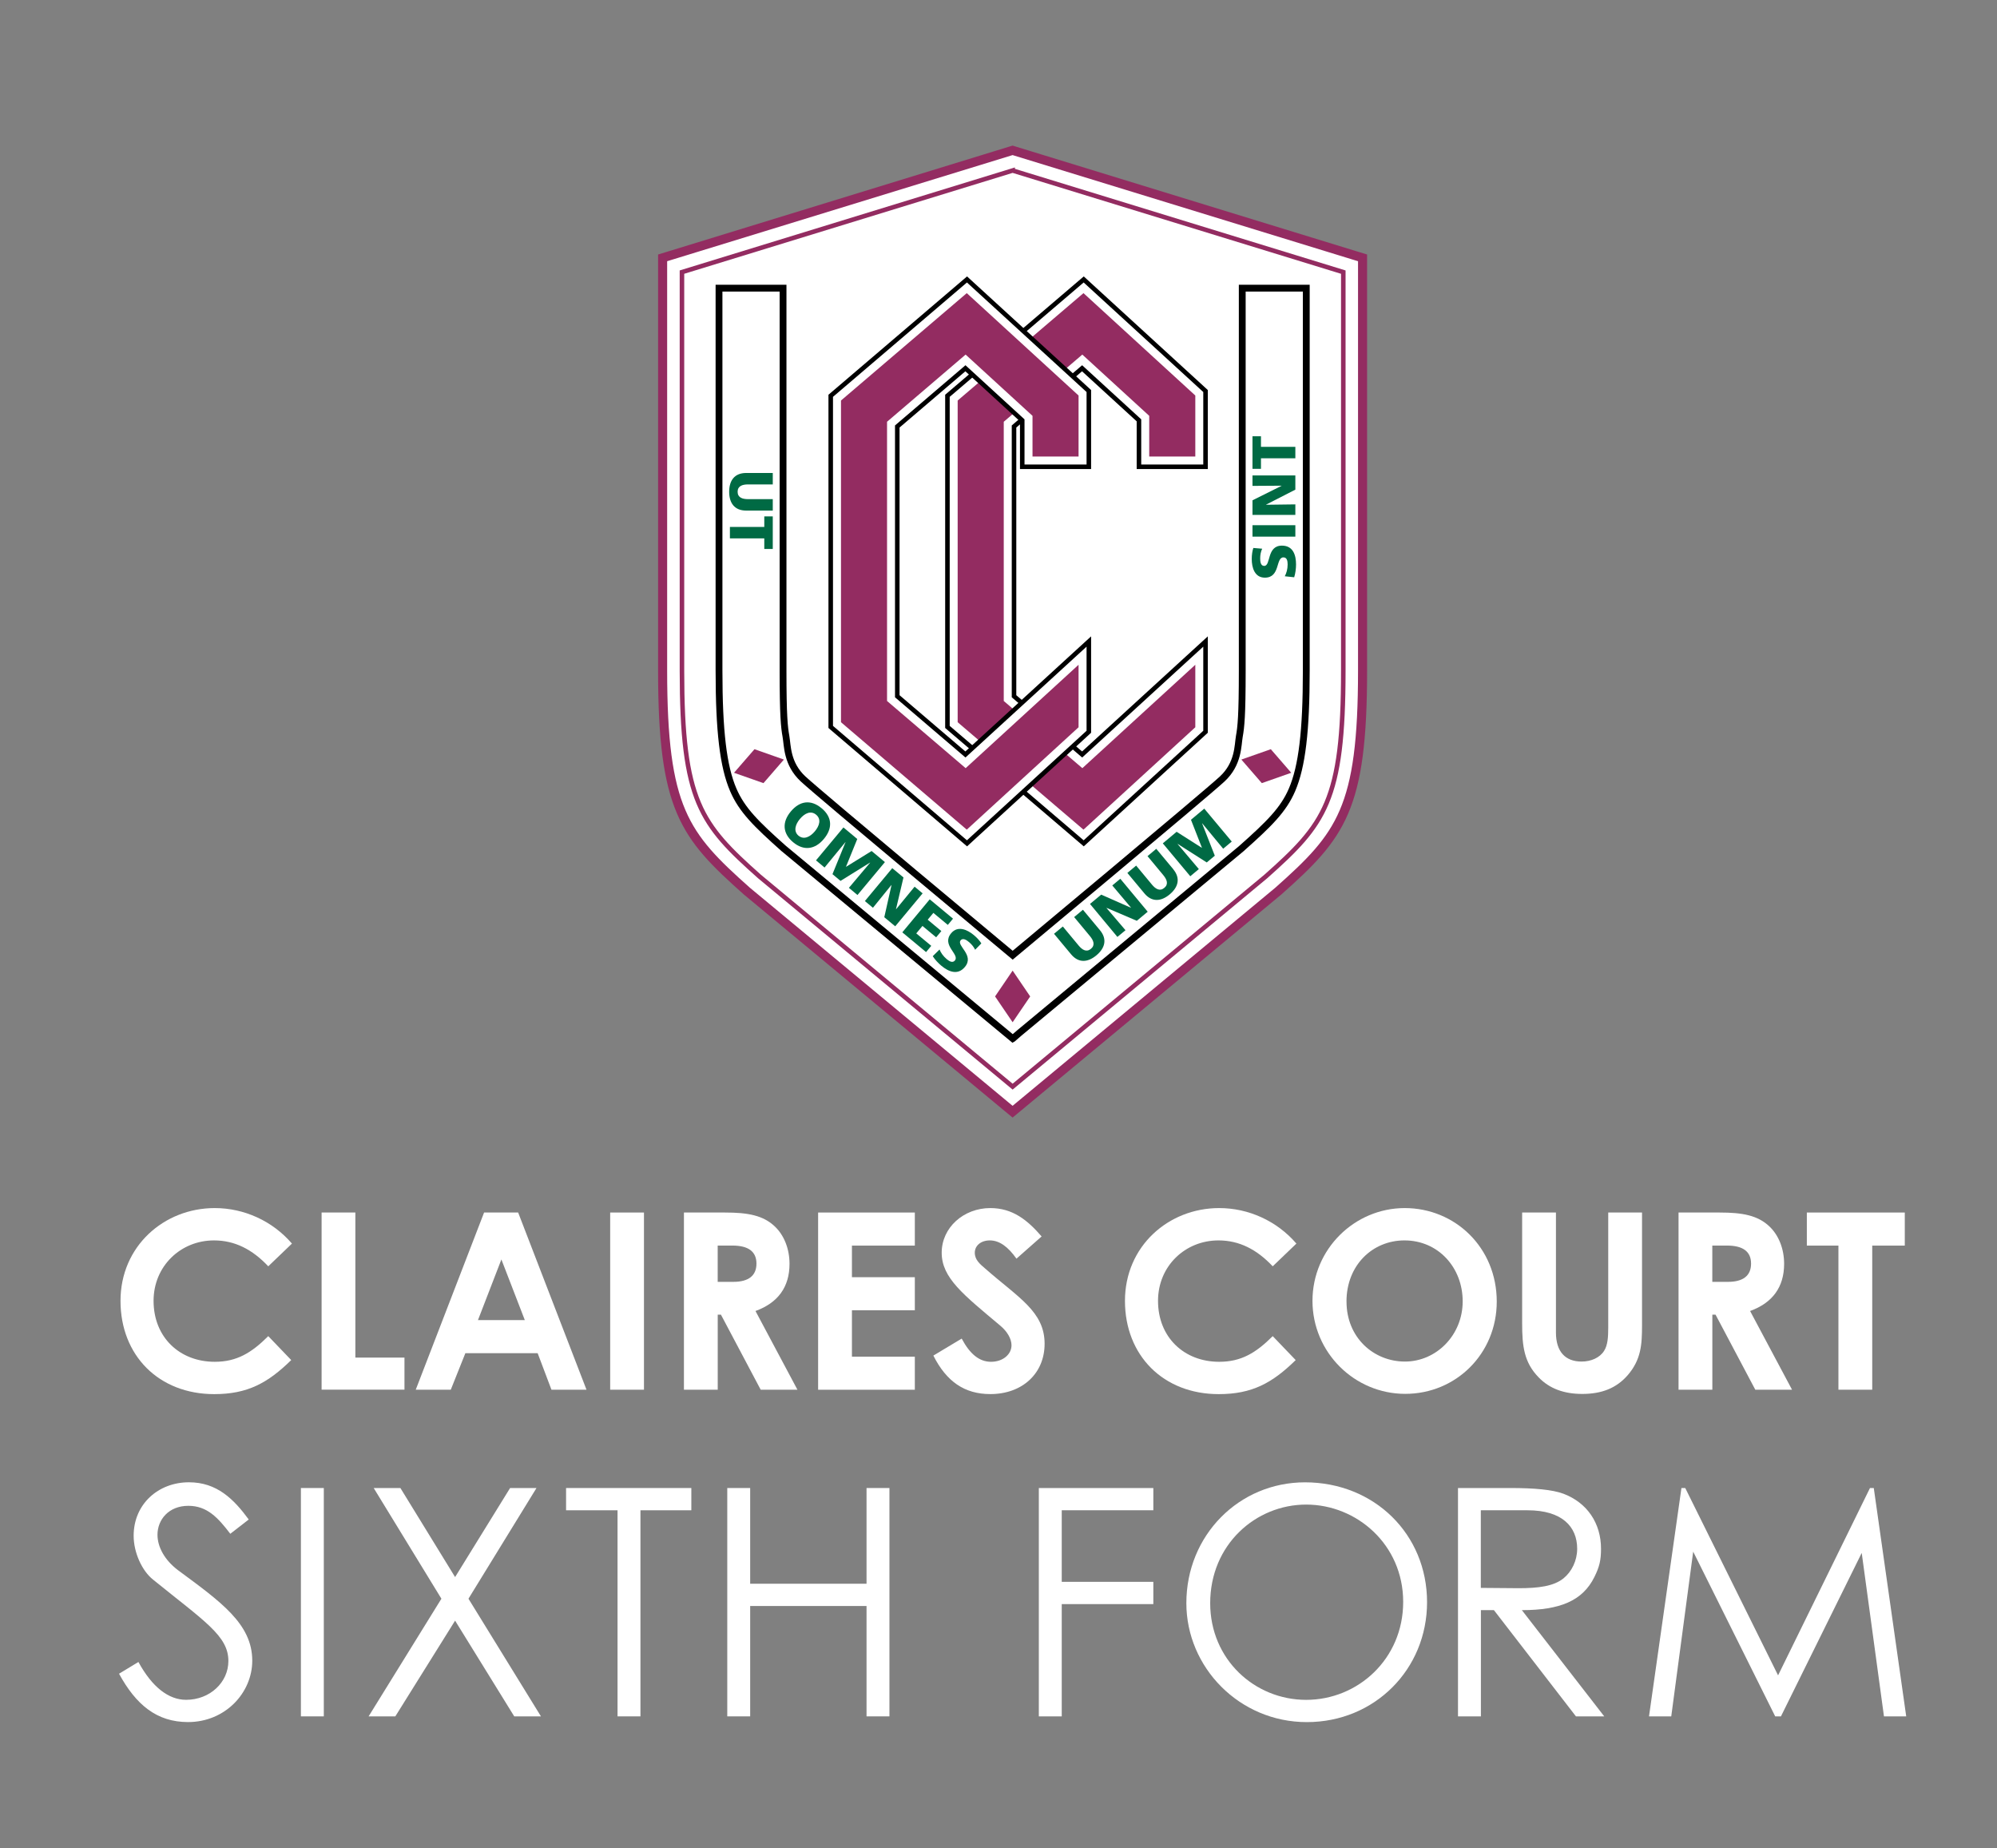
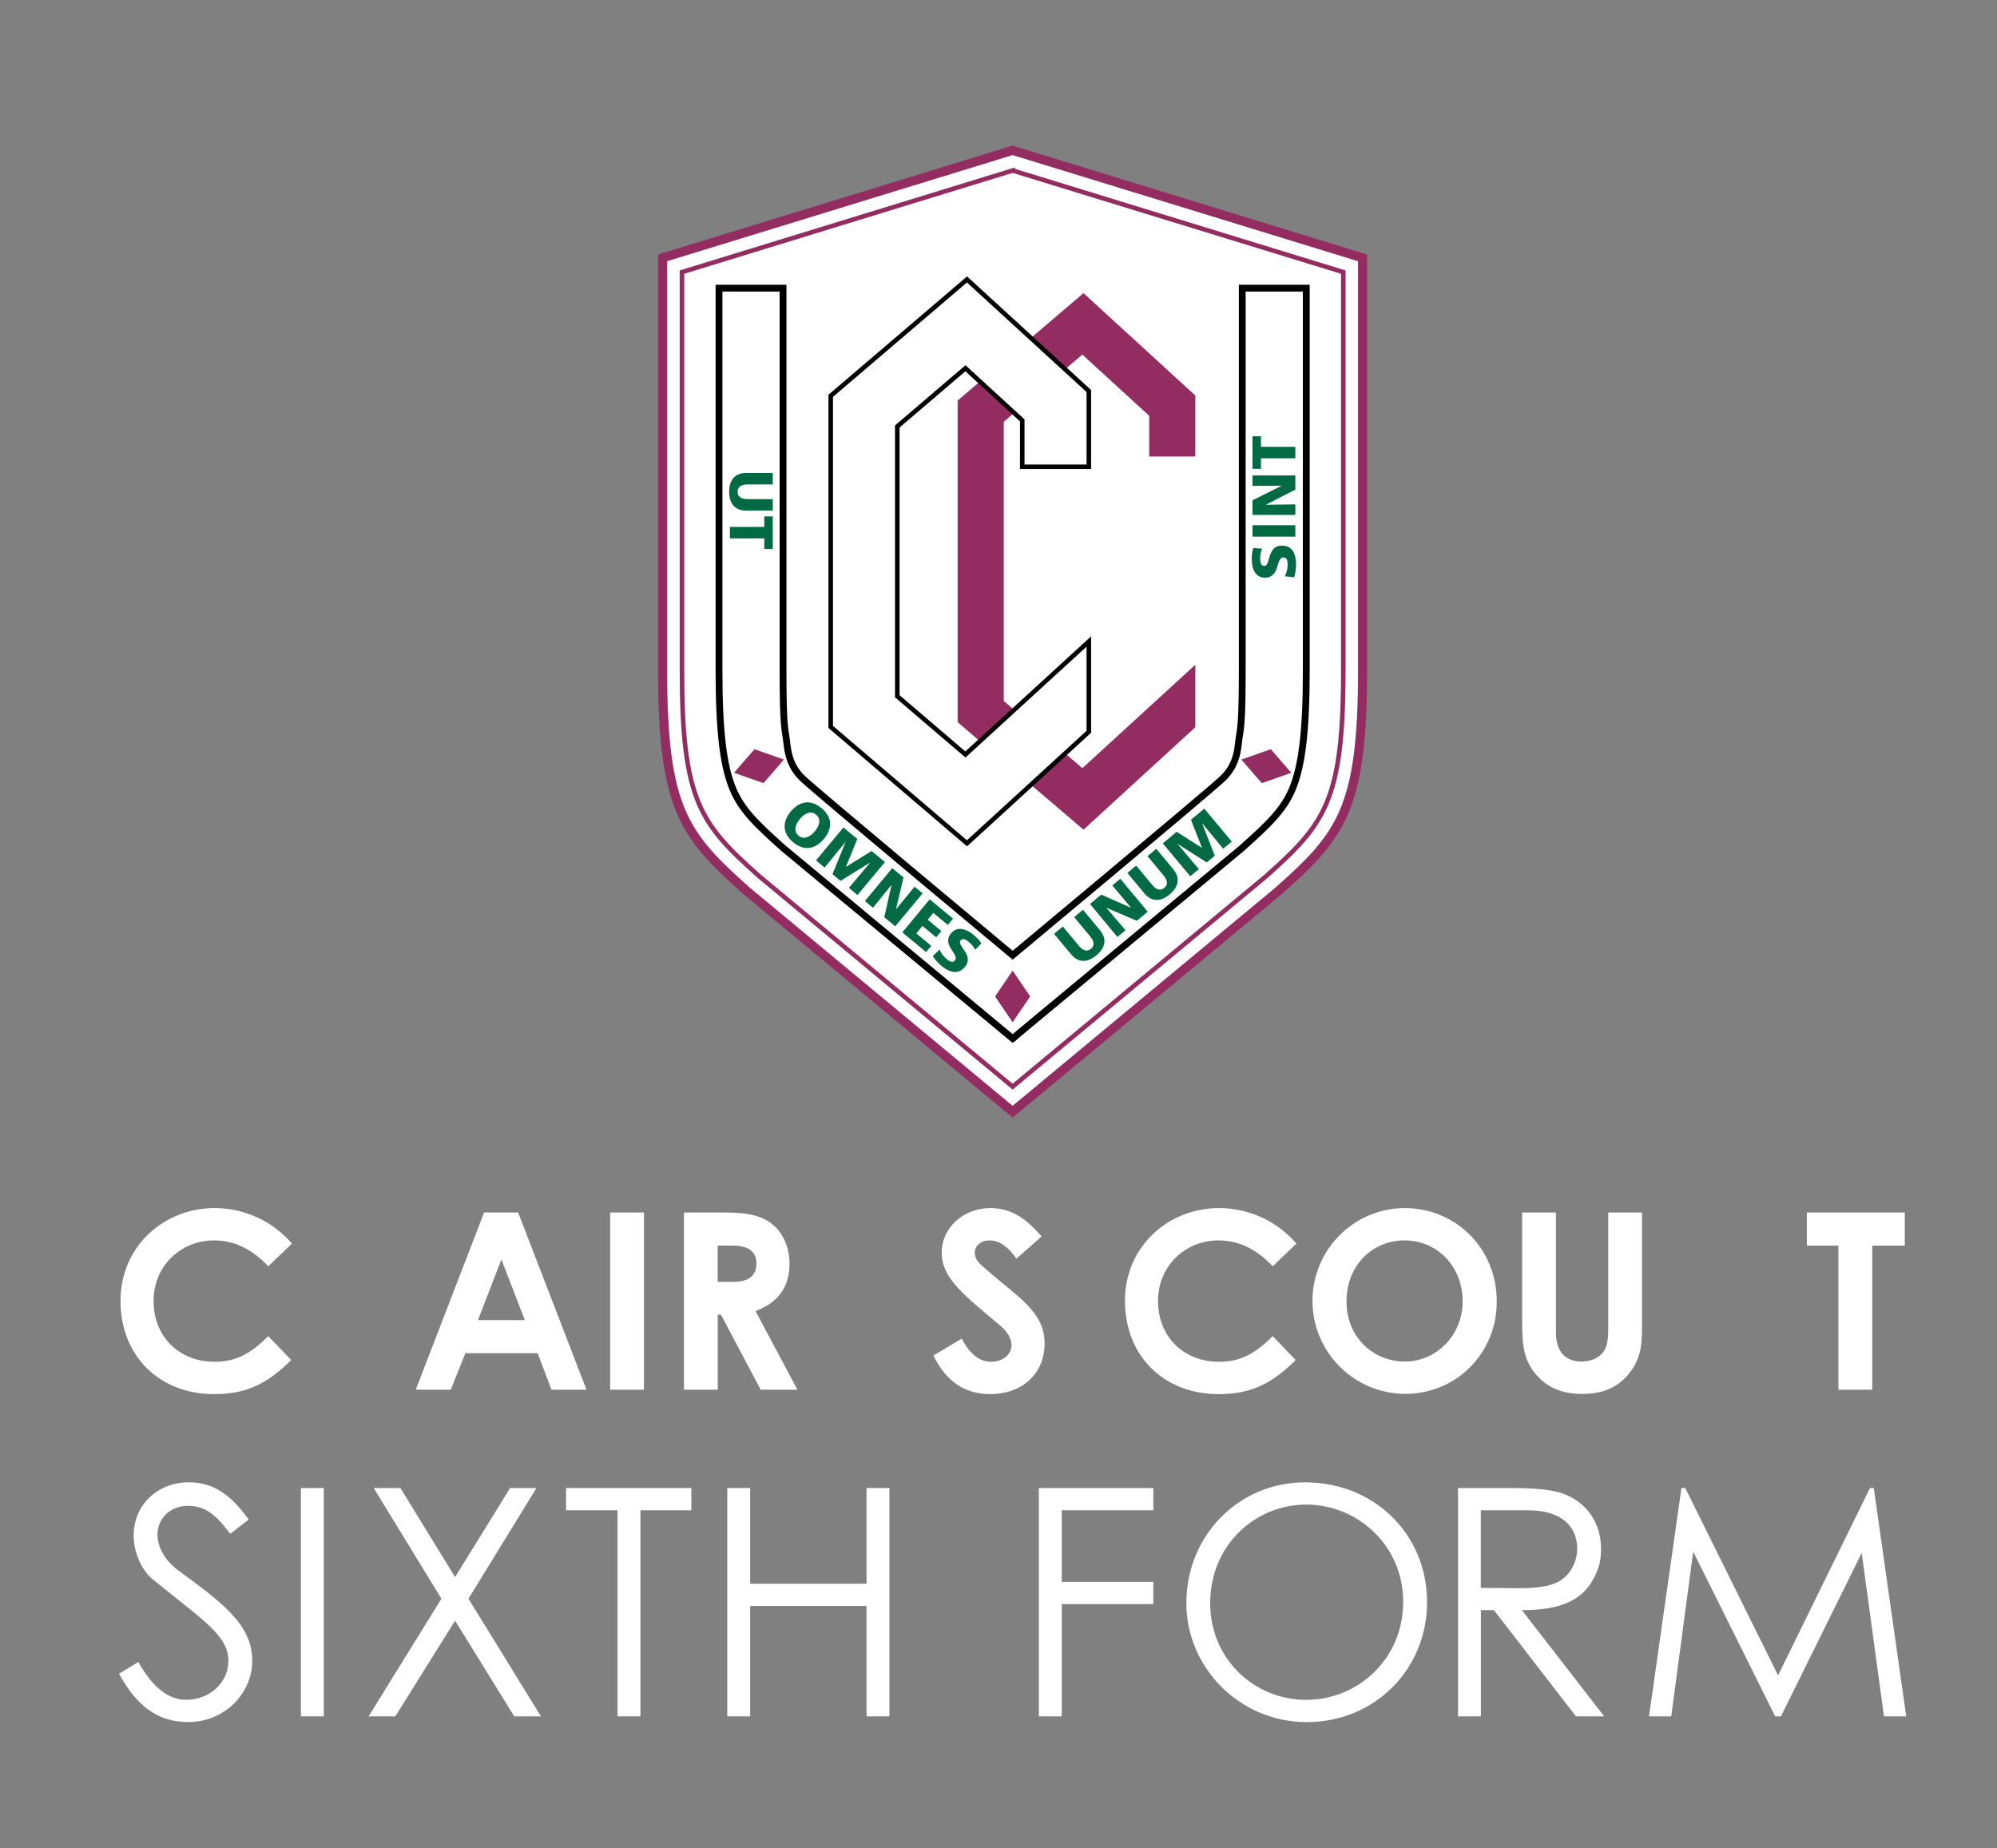
<svg xmlns="http://www.w3.org/2000/svg" id="Layer_1" viewBox="0 0 515.21 476.69">
  <rect x="0" y="0" width="515.21" height="476.69" fill="#808080" stroke="none" />
  <defs>
    <style>.cls-1{fill:#006a44;}.cls-2,.cls-3,.cls-4,.cls-5{fill:#fff;}.cls-6{fill:#932c61;}.cls-3{stroke-width:2.34px;}.cls-3,.cls-7{stroke:#932c61;}.cls-7{fill:none;}.cls-7,.cls-4{stroke-width:1.17px;}.cls-4,.cls-5{stroke:#000;}.cls-5{stroke-width:1.76px;}</style>
  </defs>
  <g>
    <path class="cls-3" d="M349.66,65.94l-87.64-26.92-.78-.24-.78,.24-87.64,26.92-1.87,.57v106.49c0,35.71,5.58,42.49,21.71,56.83l.03,.03,.04,.03,66.82,55.46,1.69,1.4,1.69-1.4,66.82-55.46,.04-.03,.03-.03c16.13-14.34,21.71-21.12,21.71-56.83V66.51l-1.87-.57Z" />
    <path class="cls-7" d="M261.25,43.98l-85.31,26.21v102.82c0,33.67,4.81,39.57,20.01,53.08l65.3,54.2,65.3-54.2c15.2-13.52,20.01-19.42,20.01-53.08V70.19l-85.31-26.21Z" />
    <g>
-       <polygon class="cls-4" points="310.16 100.07 281.31 73.66 279.59 72.08 277.81 73.6 245.36 101.3 244.43 102.09 244.43 103.31 244.43 186.29 244.43 187.5 245.36 188.3 277.81 216.01 279.59 217.53 281.31 215.95 310.16 189.54 311.02 188.75 311.02 187.59 311.02 171.47 311.02 165.47 306.59 169.52 279.18 194.61 261.61 179.59 261.61 110.01 279.17 94.99 293.84 108.42 293.84 117.76 293.84 120.4 296.49 120.4 308.38 120.4 311.02 120.4 311.02 117.76 311.02 102.02 311.02 100.86 310.16 100.07" />
      <polygon class="cls-6" points="308.38 171.47 308.38 187.59 279.53 214 247.07 186.29 247.07 103.31 279.53 75.61 308.38 102.02 308.38 117.76 296.49 117.76 296.49 107.26 279.23 91.46 258.96 108.79 258.96 180.81 279.24 198.14 308.38 171.47" />
    </g>
    <path class="cls-5" d="M261.29,267.9l-1.92-1.59-57.35-47.6,.3,.26c-7.26-6.45-10.92-10.06-13.15-15.25-2.58-5.99-3.67-15.17-3.67-30.71V74.33h16.52v98.67c0,11.64,.32,14.54,.75,16.93,.43,2.39,.19,7.05,4.43,11,4.24,3.95,54.06,45.46,54.06,45.46,0,0,49.82-41.51,54.06-45.46,4.24-3.95,4-8.61,4.42-11,.43-2.39,.75-5.28,.75-16.93V74.33h16.52v98.67c0,15.54-1.1,24.72-3.67,30.71-2.23,5.19-5.9,8.8-13.16,15.25l.31-.26-57.57,47.79-1.61,1.4Z" />
    <g>
      <path class="cls-1" d="M283.78,239.94c1.94,2.33,1.29,4.63-.92,6.48-2.22,1.85-4.6,2.05-6.54-.28l-4.39-5.28,2.27-1.88,4.07,4.9c.93,1.12,2.02,1.82,3.18,.86,1.16-.96,.67-2.17-.26-3.29l-4.07-4.9,2.27-1.89,4.39,5.28Z" />
      <path class="cls-1" d="M281.21,233.16l2.89-2.4,7.68,3.39,.02-.02-4.84-5.74,2.07-1.72,7.07,8.5-2.81,2.34-7.81-3.34-.02,.02,4.91,5.75-2.09,1.73-7.07-8.51Z" />
      <path class="cls-1" d="M302.69,224.22c1.93,2.33,1.29,4.63-.92,6.48-2.21,1.85-4.6,2.05-6.53-.27l-4.39-5.27,2.27-1.89,4.07,4.9c.93,1.12,2.03,1.82,3.19,.85,1.16-.96,.67-2.16-.26-3.29l-4.07-4.9,2.26-1.89,4.39,5.27Z" />
      <path class="cls-1" d="M300,217.53l3.56-2.98,6.51,4.14,.02-.02-2.83-7.22,3.43-2.87,7.09,8.49-2.21,1.85-5.41-6.55-.03,.02,3.28,8.33-2.08,1.74-7.51-4.79-.02,.02,5.49,6.48-2.21,1.85-7.09-8.49Z" />
      <path class="cls-1" d="M331.47,148.63c.41-.76,.73-1.82,.73-3.04,0-.93-.19-1.82-1.08-1.82-2.06,0-.76,5.23-4.79,5.23-2.66,0-3.39-2.6-3.39-4.81,0-1.06,.16-2.11,.41-2.85l2.28,.19c-.35,.76-.51,1.62-.51,2.46,0,.74,.06,1.98,1.03,1.98,1.79,0,.59-5.23,4.58-5.23,2.87,0,3.64,2.41,3.64,4.86,0,1.03-.16,2.31-.48,3.3l-2.44-.26Z" />
      <path class="cls-1" d="M323.13,138.42v-2.95h11.06v2.95h-11.06Z" />
      <path class="cls-1" d="M323.13,132.81v-3.76l7.51-3.74v-.03l-7.51,.05v-2.69h11.06v3.66l-7.56,3.87v.03l7.56-.1v2.71h-11.06Z" />
      <path class="cls-1" d="M325.32,118.21v2.72h-2.19v-8.4h2.19v2.73h8.87v2.95h-8.87Z" />
    </g>
    <g>
      <path class="cls-1" d="M192.51,131.7c-3.03,0-4.39-1.97-4.39-4.85s1.36-4.85,4.39-4.85h6.86v2.95h-6.37c-1.46,0-2.7,.4-2.7,1.9s1.24,1.9,2.7,1.9h6.37v2.95h-6.86Z" />
      <path class="cls-1" d="M197.18,135.92v-2.72h2.19v8.4h-2.19v-2.73h-8.87v-2.95h8.87Z" />
      <path class="cls-1" d="M211.97,208.47c2.79,2.35,2.85,5.23,.56,7.95-2.26,2.69-5.16,3.13-7.93,.81-2.76-2.32-2.83-5.25-.56-7.94,2.28-2.72,5.14-3.15,7.93-.81Zm-5.96,7.08c1.37,1.15,3.02,.3,4.19-1.09,1.23-1.46,1.73-3.16,.36-4.31-1.37-1.15-2.96-.38-4.19,1.09-1.17,1.39-1.73,3.16-.36,4.32Z" />
      <path class="cls-1" d="M217.61,213.44l3.56,2.97-2.91,7.15,.02,.02,6.59-4.07,3.43,2.86-7.08,8.49-2.21-1.85,5.47-6.49-.03-.02-7.6,4.72-2.08-1.74,3.37-8.25-.02-.02-5.39,6.56-2.21-1.85,7.08-8.49Z" />
      <path class="cls-1" d="M230.2,223.93l2.89,2.4-1.93,8.17,.03,.02,4.77-5.81,2.07,1.72-7.07,8.5-2.82-2.34,1.86-8.29-.03-.02-4.76,5.87-2.08-1.73,7.08-8.51Z" />
      <path class="cls-1" d="M239.87,231.98l6,4.98-1.34,1.61-3.73-3.1-1.46,1.76,3.52,2.93-1.34,1.61-3.53-2.93-1.6,1.92,3.87,3.21-1.34,1.61-6.13-5.09,7.07-8.51Z" />
      <path class="cls-1" d="M242.39,244.91c.32,.8,.94,1.73,1.87,2.5,.72,.6,1.52,1.02,2.09,.34,1.32-1.59-3.54-3.93-.97-7.02,1.7-2.05,4.17-.95,5.87,.47,.82,.68,1.52,1.47,1.93,2.14l-1.6,1.64c-.36-.75-.92-1.42-1.56-1.96-.57-.48-1.57-1.22-2.18-.47-1.15,1.38,3.65,3.79,1.1,6.86-1.83,2.21-4.18,1.27-6.07-.3-.79-.66-1.68-1.6-2.23-2.47l1.75-1.72Z" />
    </g>
    <g>
      <polygon class="cls-4" points="280.05 100.07 251.2 73.66 249.48 72.08 247.7 73.6 215.25 101.3 214.32 102.09 214.32 103.31 214.32 186.29 214.32 187.5 215.25 188.3 247.7 216.01 249.48 217.53 251.2 215.95 280.05 189.54 280.91 188.75 280.91 187.59 280.91 171.47 280.91 165.47 276.48 169.52 249.07 194.61 231.49 179.59 231.49 110.01 249.07 94.99 263.73 108.42 263.73 117.76 263.73 120.4 266.38 120.4 278.26 120.4 280.91 120.4 280.91 117.76 280.91 102.02 280.91 100.86 280.05 100.07" />
-       <polygon class="cls-6" points="278.26 171.47 278.26 187.59 249.42 214 216.97 186.29 216.97 103.31 249.42 75.61 278.26 102.02 278.26 117.76 266.38 117.76 266.38 107.26 249.12 91.46 228.85 108.79 228.85 180.81 249.13 198.14 278.26 171.47" />
    </g>
    <polygon class="cls-6" points="265.78 257.02 261.25 250.36 256.72 257.02 261.25 263.68 265.78 257.02" />
    <polygon class="cls-6" points="196.97 202 202.24 195.92 194.65 193.25 189.37 199.33 196.97 202" />
    <polygon class="cls-6" points="325.54 202 320.26 195.92 327.86 193.25 333.13 199.33 325.54 202" />
  </g>
  <g>
    <path class="cls-2" d="M75.13,350.82c-6.05,5.92-11.27,8.78-19.86,8.78-14.32,0-24.18-9.99-24.18-24.06s11.2-23.93,24.31-23.93c7.57,0,14.89,3.31,19.92,9.16l-6.11,5.86c-4.14-4.39-8.66-6.68-14-6.68-8.59,0-15.59,6.62-15.59,15.59,0,9.42,6.75,15.72,15.78,15.72,5.66,0,9.48-2.29,13.81-6.62l5.92,6.17Z" />
-     <path class="cls-2" d="M82.96,312.76h8.72v37.42h12.67v8.27h-21.38v-45.7Z" />
    <path class="cls-2" d="M124.9,312.76h8.78l17.63,45.7h-9.04l-3.56-9.42h-18.65l-3.76,9.42h-9.04l17.63-45.7Zm4.46,12.09l-6.05,15.66h12.09l-6.05-15.66Z" />
    <path class="cls-2" d="M157.42,312.76h8.72v45.7h-8.72v-45.7Z" />
    <path class="cls-2" d="M176.45,312.76h10.63c5.79,0,9.87,.7,12.92,3.69,2.29,2.23,3.69,5.66,3.69,9.55,0,5.98-2.99,10.06-8.78,12.16l10.82,20.3h-9.48l-10.25-19.35h-.83v19.35h-8.72v-45.7Zm8.72,17.88h4.01c3.95,0,5.98-1.59,5.98-4.71s-2.1-4.65-6.24-4.65h-3.76v9.36Z" />
-     <path class="cls-2" d="M211.07,312.76h24.95v8.53h-16.23v8.15h16.23v8.53h-16.23v11.97h16.23v8.53h-24.95v-45.7Z" />
    <path class="cls-2" d="M248.11,345.28c2.1,3.95,4.52,5.98,7.57,5.98s5.28-1.91,5.28-4.26c0-1.65-1.08-3.56-2.93-5.09-9.48-7.96-15.08-12.28-15.08-18.78s5.66-11.52,12.54-11.52c5.79,0,9.61,3.12,13.24,7.32l-6.49,5.73c-2.16-3.06-4.39-4.71-6.87-4.71-2.29,0-3.88,1.34-3.88,3.18s1.34,2.93,2.67,4.07c8.53,7.51,15.34,11.07,15.34,19.41,0,7.64-5.73,12.98-14,12.98-6.68,0-11.33-3.25-14.7-9.93l7.32-4.39Z" />
    <path class="cls-2" d="M334.28,350.82c-6.05,5.92-11.26,8.78-19.86,8.78-14.32,0-24.19-9.99-24.19-24.06s11.2-23.93,24.31-23.93c7.57,0,14.89,3.31,19.92,9.16l-6.11,5.86c-4.14-4.39-8.66-6.68-14-6.68-8.59,0-15.59,6.62-15.59,15.59,0,9.42,6.75,15.72,15.78,15.72,5.67,0,9.48-2.29,13.81-6.62l5.92,6.17Z" />
    <path class="cls-2" d="M386.15,335.73c0,13.43-10.5,23.8-23.61,23.8s-23.93-10.69-23.93-23.99,10.82-23.93,23.8-23.93,23.74,10.18,23.74,24.12Zm-38.76,0c0,9.29,7,15.47,15.08,15.47s14.89-6.81,14.89-15.53-6.3-15.72-15.02-15.72c-8.21,0-14.96,6.36-14.96,15.78Z" />
    <path class="cls-2" d="M392.7,312.76h8.72v30.93c0,4.96,2.42,7.51,6.62,7.51,2.48,0,4.71-1.02,5.79-2.74,.95-1.46,1.08-3.56,1.08-5.98v-29.72h8.72v29.09c0,5.03-.25,8.85-3.69,12.86-2.93,3.37-6.75,4.84-11.71,4.84-4.71,0-8.47-1.34-11.33-4.33-3.69-3.82-4.2-7.96-4.2-13.87v-28.58Z" />
-     <path class="cls-2" d="M433.05,312.76h10.63c5.79,0,9.87,.7,12.92,3.69,2.29,2.23,3.69,5.66,3.69,9.55,0,5.98-2.99,10.06-8.78,12.16l10.82,20.3h-9.48l-10.25-19.35h-.83v19.35h-8.72v-45.7Zm8.72,17.88h4.01c3.95,0,5.98-1.59,5.98-4.71s-2.1-4.65-6.24-4.65h-3.76v9.36Z" />
    <path class="cls-2" d="M466.15,312.76h25.27v8.53h-8.4v37.17h-8.72v-37.17h-8.15v-8.53Z" />
  </g>
  <g>
    <path class="cls-2" d="M59.42,395.63c-3.2-4.18-5.99-7.22-10.83-7.22-5.09,0-7.96,3.61-7.96,7.46,0,3.2,1.89,6.56,5.25,9.11,11.08,8.2,19.2,13.86,19.2,23.38,0,8.28-6.97,15.83-16.57,15.83-8.12,0-13.45-4.51-17.8-12.47l5-3.03c3.53,6.48,7.79,9.76,12.3,9.76,6.15,0,10.91-4.51,10.91-10.01,0-6.48-6.07-10.17-19.44-21-2.79-2.21-5-6.89-5-11.32,0-8.12,6.32-13.78,14.27-13.78,7.22,0,11.57,4.35,15.42,9.6l-4.76,3.69Z" />
    <path class="cls-2" d="M77.63,383.82h5.91v58.9h-5.91v-58.9Z" />
    <path class="cls-2" d="M96.41,383.82h6.89l14.11,22.97,14.19-22.97h6.81l-17.55,28.55,18.7,30.35h-6.89l-15.26-24.69-15.42,24.69h-6.89l18.78-30.35-17.47-28.55Z" />
    <path class="cls-2" d="M146.04,389.56v-5.74h32.32v5.74h-13.13v53.16h-5.91v-53.16h-13.29Z" />
    <path class="cls-2" d="M187.63,383.82h5.91v24.69h30.02v-24.69h5.91v58.9h-5.91v-28.47h-30.02v28.47h-5.91v-58.9Z" />
    <path class="cls-2" d="M268.02,383.82h29.53v5.74h-23.63v18.46h23.63v5.74h-23.63v28.96h-5.91v-58.9Z" />
    <path class="cls-2" d="M368.17,413.27c0,17.31-13.53,30.93-31.01,30.93s-31.09-14.19-31.09-30.68c0-17.55,13.62-31.17,30.6-31.17,17.88,0,31.5,13.37,31.5,30.93Zm-55.95,.25c0,14.52,11.48,24.94,24.77,24.94s25.02-10.5,25.02-25.27-11.98-25.1-25.02-25.1-24.77,10.34-24.77,25.43Z" />
    <path class="cls-2" d="M376.13,383.82h13.54c6.15,0,10.83,.41,13.7,1.48,6.07,2.3,9.68,7.55,9.68,14.19,0,2.95-.41,4.68-1.72,7.3-3.04,6.15-8.94,8.53-18.7,8.53l21.25,27.4h-7.3l-21.16-27.4h-3.36v27.4h-5.91v-58.9Zm5.91,5.74v20.02c3.28,0,6.64,.08,9.76,.08,5.09,0,9.02-.49,11.57-2.54,2.13-1.72,3.53-4.59,3.53-7.63,0-5.74-3.94-9.93-12.8-9.93h-12.06Z" />
    <path class="cls-2" d="M425.43,442.72l8.37-58.9h.98l23.95,48.32,23.71-48.32h.98l8.37,58.9h-5.74l-5.74-42.16-20.84,42.16h-1.48l-21.16-42.49-5.66,42.49h-5.74Z" />
  </g>
</svg>